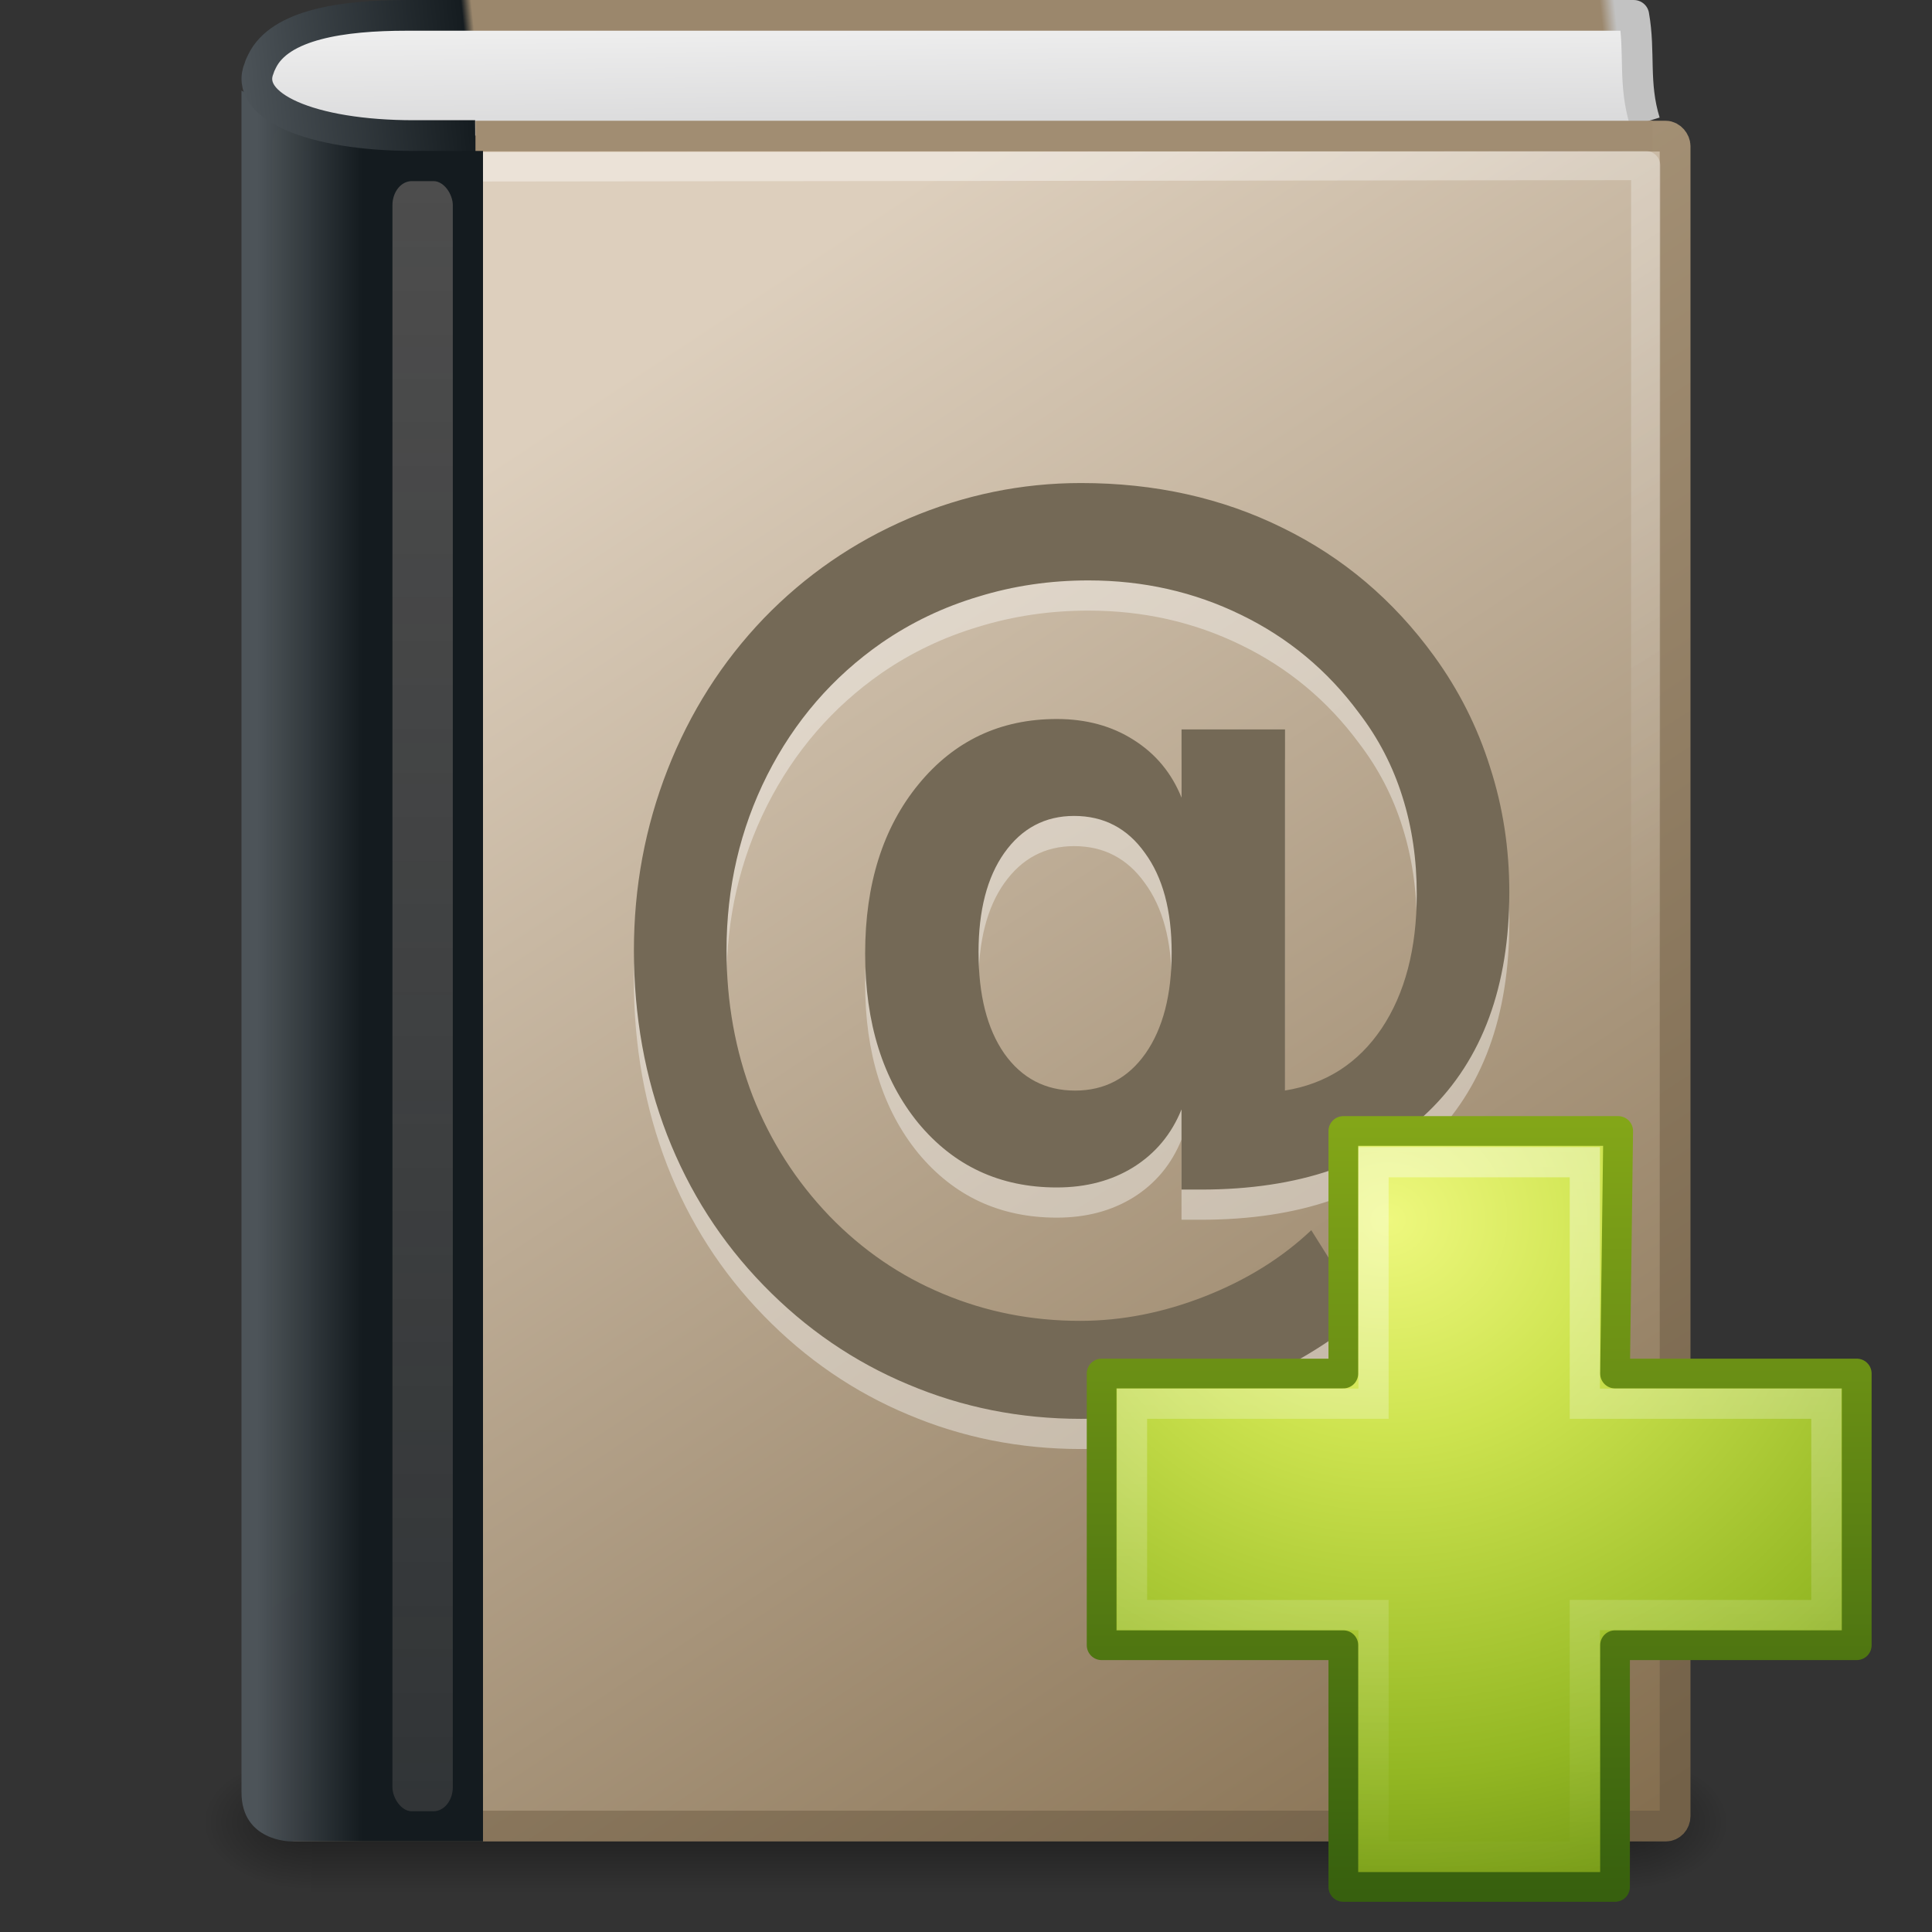
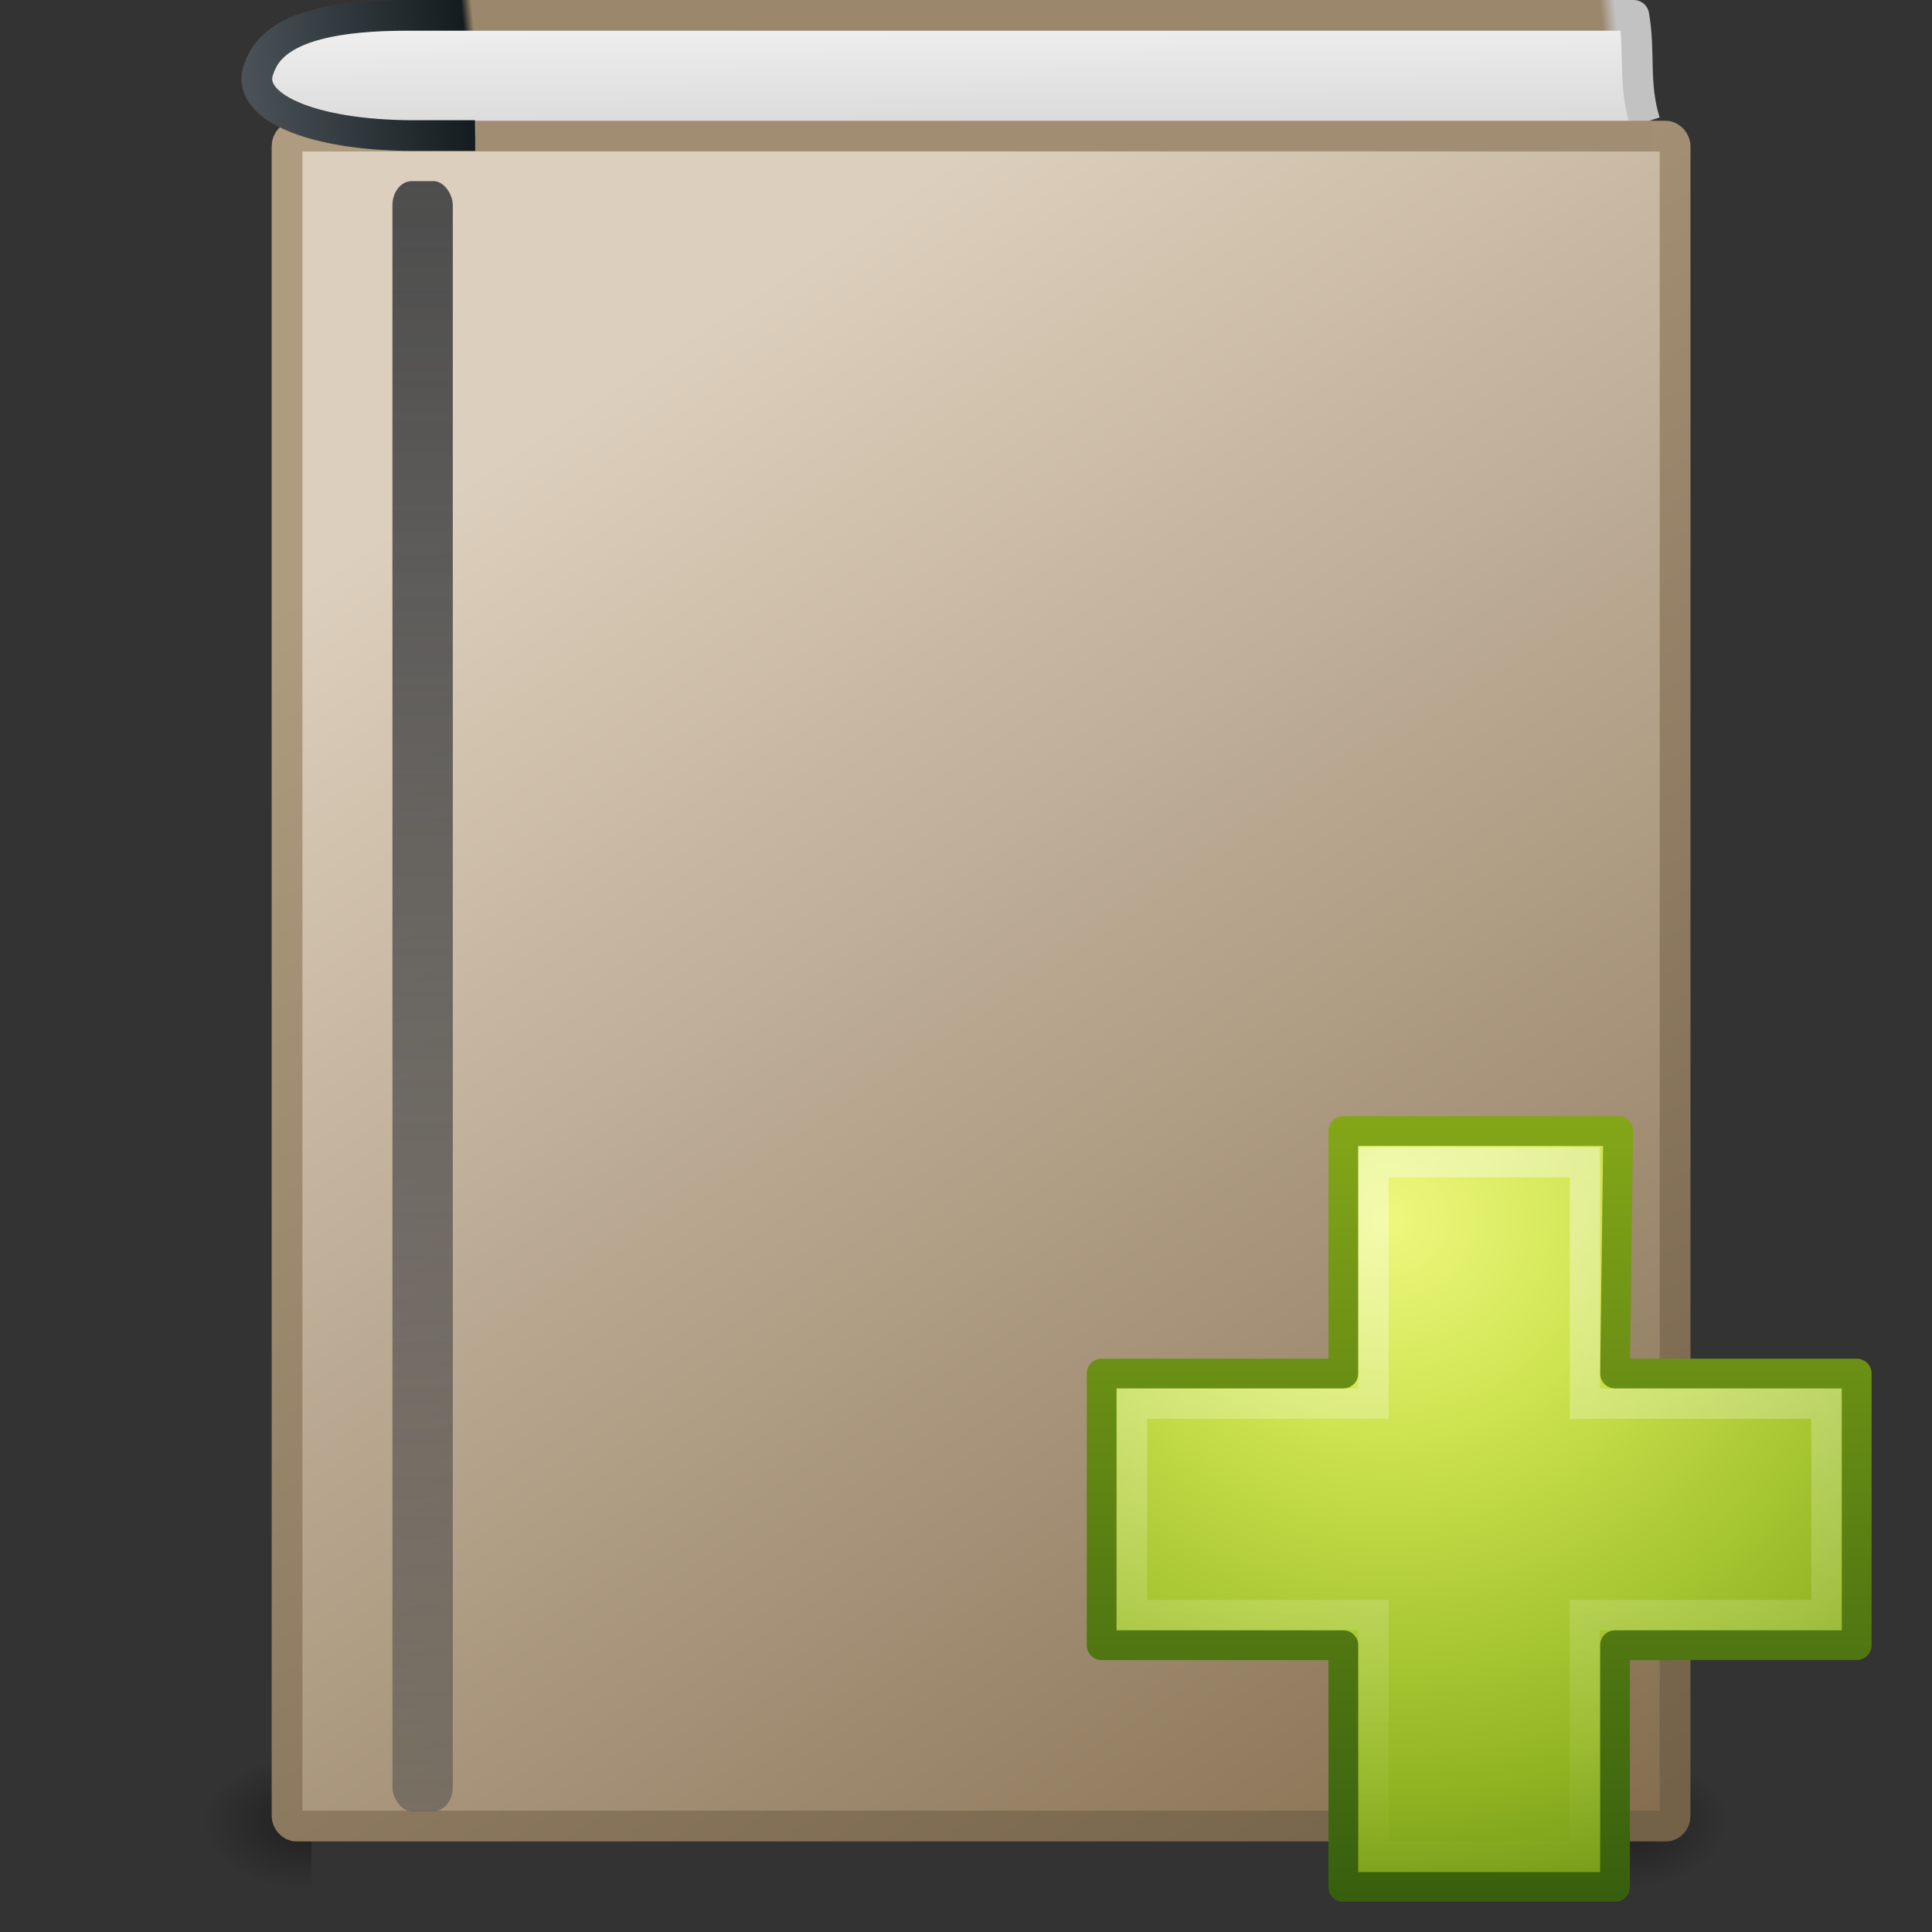
<svg xmlns="http://www.w3.org/2000/svg" xmlns:xlink="http://www.w3.org/1999/xlink" id="svg3506" width="64" height="64" version="1.0">
  <rect width="100%" height="100%" fill="#333333" stroke="none" />
  <defs id="defs3508">
    <linearGradient id="linearGradient5060">
      <stop id="stop5062" offset="0" />
      <stop id="stop5064" style="stop-opacity:0" offset="1" />
    </linearGradient>
    <linearGradient id="linearGradient2440" x1="24.627" x2="24.64" y1="3.123" y2="4.883" gradientTransform="matrix(1.35 0 0 2.007 1.228 -5.426)" gradientUnits="userSpaceOnUse">
      <stop id="stop2348" style="stop-color:#eee" offset="0" />
      <stop id="stop2350" style="stop-color:#d9d9da" offset="1" />
    </linearGradient>
    <linearGradient id="linearGradient2442" x1="5.754" x2="55.495" y1="5.244" y2=".065" gradientTransform="matrix(.963 0 0 .975 2.48 -.222)" gradientUnits="userSpaceOnUse">
      <stop id="stop3915" style="stop-color:#4e555a" offset="0" />
      <stop id="stop3917" style="stop-color:#151c20" offset=".16" />
      <stop id="stop3919" style="stop-color:#9b876c" offset=".167" />
      <stop id="stop3921" style="stop-color:#9b876c" offset=".752" />
      <stop id="stop3923" style="stop-color:#9b876c" offset=".939" />
      <stop id="stop3925" style="stop-color:#c2c2c2" offset=".949" />
      <stop id="stop3927" style="stop-color:#c2c2c2" offset="1" />
    </linearGradient>
    <linearGradient id="linearGradient2445" x1="28.252" x2="40.978" y1="4.034" y2="24.62" gradientTransform="matrix(1.356 0 0 1.344 -.394 -.588)" gradientUnits="userSpaceOnUse">
      <stop id="stop3200" style="stop-color:#fff" offset="0" />
      <stop id="stop3202" style="stop-color:#fff;stop-opacity:0" offset="1" />
    </linearGradient>
    <linearGradient id="linearGradient2448" x1="13.832" x2="13.832" y1="-9.832" y2="44.168" gradientTransform="translate(.168 15.832)" gradientUnits="userSpaceOnUse">
      <stop id="stop3207" style="stop-color:#4d4d4d" offset="0" />
      <stop id="stop3209" style="stop-color:#4d4d4d;stop-opacity:.517" offset="1" />
    </linearGradient>
    <linearGradient id="linearGradient2451" x1="5.48" x2="8.5" y1="25.019" y2="25.019" gradientTransform="matrix(1.143 0 0 1.381 2.286 -2.524)" gradientUnits="userSpaceOnUse">
      <stop id="stop8980" style="stop-color:#4d5459;stop-opacity:.996" offset="0" />
      <stop id="stop8982" style="stop-color:#141b1f" offset="1" />
    </linearGradient>
    <linearGradient id="linearGradient2454" x1="16.102" x2="38.491" y1="9.889" y2="46" gradientTransform="matrix(1.318 0 0 1.399 2.113 -3.188)" gradientUnits="userSpaceOnUse">
      <stop id="stop8969" style="stop-color:#ddcfbd" offset="0" />
      <stop id="stop8971" style="stop-color:#856f50" offset="1" />
    </linearGradient>
    <linearGradient id="linearGradient2456" x1="22.334" x2="53.453" y1="11.03" y2="61.22" gradientTransform="matrix(.948 0 0 1.007 2.156 -.454)" gradientUnits="userSpaceOnUse">
      <stop id="stop3321" style="stop-color:#af9b7f" offset="0" />
      <stop id="stop3323" style="stop-color:#736148" offset="1" />
    </linearGradient>
    <linearGradient id="linearGradient2462" x1="302.86" x2="302.86" y1="366.65" y2="609.51" gradientTransform="matrix(.07 0 0 .015 -1.45 38.629)" gradientUnits="userSpaceOnUse">
      <stop id="stop5050" style="stop-opacity:0" offset="0" />
      <stop id="stop5056" offset=".5" />
      <stop id="stop5052" style="stop-opacity:0" offset="1" />
    </linearGradient>
    <radialGradient id="radialGradient2464" cx="605.71" cy="486.65" r="117.14" gradientTransform="matrix(-.024 0 0 .015 21.522 38.629)" gradientUnits="userSpaceOnUse" xlink:href="#linearGradient5060" />
    <radialGradient id="radialGradient2466" cx="605.71" cy="486.65" r="117.14" gradientTransform="matrix(.024 0 0 .015 26.478 38.629)" gradientUnits="userSpaceOnUse" xlink:href="#linearGradient5060" />
    <linearGradient id="linearGradient3076" x1="22.369" x2="22.369" y1="8.032" y2="38.274" gradientTransform="matrix(.81 0 0 .805 30.878 31.355)" gradientUnits="userSpaceOnUse">
      <stop id="stop3945" style="stop-color:#fff" offset="0" />
      <stop id="stop3947" style="stop-color:#fff;stop-opacity:0" offset="1" />
    </linearGradient>
    <radialGradient id="radialGradient3127" cx="69.448" cy="51.695" r="31" gradientTransform="matrix(0 .894 -.972 0 96.232 -21.684)" gradientUnits="userSpaceOnUse">
      <stop id="stop3244-5" style="stop-color:#eef87e" offset="0" />
      <stop id="stop3246-9" style="stop-color:#cde34f" offset=".262" />
      <stop id="stop3248-7" style="stop-color:#93b723" offset=".661" />
      <stop id="stop3250-8" style="stop-color:#5a7e0d" offset="1" />
    </radialGradient>
    <linearGradient id="linearGradient3129" x1="72.422" x2="72.422" y1="123.19" y2="52.809" gradientTransform="matrix(.371 0 0 .374 16.337 17.056)" gradientUnits="userSpaceOnUse">
      <stop id="stop2492-3" style="stop-color:#365f0e" offset="0" />
      <stop id="stop2494-8" style="stop-color:#84a718" offset="1" />
    </linearGradient>
  </defs>
  <g id="g2877" transform="matrix(1.275 0 0 1.275 1.393 1.808)">
-     <rect id="rect2879" x="7" y="44.266" width="34" height="3.734" style="fill:url(#linearGradient2462);opacity:.402" />
    <path id="path2881" d="m7 44.266v3.734c-1.241 7e-3 -3-0.837-3-1.867 0-1.03 1.385-1.867 3-1.867z" style="fill:url(#radialGradient2464);opacity:.402" />
    <path id="path2883" d="m41 44.266v3.734c1.241 7e-3 3-0.837 3-1.867 0-1.03-1.385-1.867-3-1.867z" style="fill:url(#radialGradient2466);opacity:.402" />
  </g>
  <rect id="rect2719" x="9.509" y="4.51" width="45.981" height="55.981" rx=".31" ry=".33" style="fill:url(#linearGradient2454);stroke-linecap:round;stroke-linejoin:round;stroke-miterlimit:0;stroke-width:1.019;stroke:url(#linearGradient2456)" />
-   <path id="path2721" d="m8 3c3.302 2.026 6.258 1.186 8 1.395v56.605h-6.367s-1.633 0-1.633-1.623v-56.377z" style="fill:url(#linearGradient2451)" />
  <rect id="rect2725" x="13" y="6" width="2" height="54" rx=".64" ry=".799" style="fill:url(#linearGradient2448)" />
-   <path id="path4743" d="m16.483 5.528 38.033-0.044v54.033" style="fill:none;opacity:.4;stroke-linecap:square;stroke-linejoin:round;stroke-width:.967;stroke:url(#linearGradient2445)" />
  <path id="path2723" d="m54.491 4.043c-0.397-1.293-0.15-2.3-0.369-3.534h-40.657c-2.111 0-4.197 0.3-4.786 1.523-0.033 0.069-0.07 0.138-0.09 0.213-0.54 1.26 1.696 2.246 5.116 2.246h2.037" style="fill:url(#linearGradient2440);stroke-linejoin:round;stroke-miterlimit:0;stroke-width:1.017;stroke:url(#linearGradient2442)" />
  <path id="path4494" d="m54.75 4.5h-39" style="fill-rule:evenodd;fill:#a18d72;stroke-width:1px;stroke:#a18d72" />
-   <path id="path2432" d="m32.416 32.552c-1.3e-5 1.415 0.284 2.532 0.853 3.349 0.58 0.817 1.361 1.226 2.346 1.226 0.973 5e-6 1.75-0.408 2.329-1.226 0.58-0.829 0.869-1.945 0.869-3.349-2.3e-5 -1.392-0.295-2.491-0.886-3.297-0.58-0.817-1.361-1.226-2.346-1.226-0.962 1.3e-5 -1.733 0.409-2.313 1.226-0.569 0.806-0.853 1.904-0.853 3.297m6.725 5.195c-0.328 0.817-0.858 1.456-1.591 1.916-0.722 0.449-1.569 0.673-2.542 0.673-1.881 2e-6 -3.412-0.713-4.593-2.14-1.17-1.438-1.755-3.308-1.755-5.61-1.2e-5 -2.301 0.59-4.171 1.772-5.61 1.181-1.438 2.706-2.158 4.576-2.158 0.973 1.6e-5 1.821 0.23 2.542 0.69 0.733 0.46 1.263 1.099 1.591 1.916v-2.261h3.428v11.962c1.356-0.219 2.422-0.903 3.199-2.054 0.776-1.162 1.165-2.647 1.165-4.453-3e-5 -1.151-0.159-2.227-0.476-3.228-0.317-1.013-0.798-1.939-1.443-2.779-1.039-1.404-2.34-2.486-3.904-3.245-1.553-0.759-3.237-1.139-5.052-1.139-1.268 1.9e-5 -2.482 0.178-3.641 0.535-1.159 0.345-2.231 0.857-3.215 1.536-1.618 1.128-2.881 2.589-3.789 4.384-0.897 1.784-1.345 3.717-1.345 5.8-6e-6 1.715 0.29 3.325 0.869 4.833 0.59 1.496 1.438 2.819 2.542 3.97 1.093 1.128 2.346 1.985 3.756 2.572 1.422 0.598 2.936 0.898 4.544 0.898 1.378-1e-6 2.756-0.27 4.133-0.811 1.378-0.541 2.553-1.272 3.527-2.192l1.755 2.796c-1.367 1.116-2.86 1.968-4.478 2.555-1.607 0.598-3.242 0.898-4.904 0.898-2.023-4e-6 -3.931-0.38-5.724-1.139-1.793-0.748-3.39-1.841-4.79-3.28-1.4-1.438-2.466-3.101-3.199-4.988-0.733-1.899-1.099-3.935-1.099-6.11-2e-6 -2.094 0.372-4.091 1.115-5.989 0.744-1.899 1.804-3.567 3.182-5.006 1.378-1.427 2.98-2.531 4.806-3.314 1.837-0.782 3.74-1.174 5.708-1.174 2.45 2.5e-5 4.675 0.495 6.676 1.484 2.001 0.978 3.674 2.393 5.019 4.246 0.82 1.128 1.438 2.353 1.853 3.676 0.426 1.312 0.64 2.693 0.64 4.143-3.5e-5 3.118-0.891 5.541-2.674 7.267-1.782 1.726-4.298 2.589-7.545 2.589h-0.64v-2.658" style="fill:#fff;opacity:.4" />
-   <path id="path2779" d="m32.416 31.552c-1.3e-5 1.415 0.284 2.532 0.853 3.349 0.58 0.817 1.361 1.226 2.346 1.226 0.973 5e-6 1.75-0.408 2.329-1.226 0.58-0.829 0.869-1.945 0.869-3.349-2.3e-5 -1.392-0.295-2.491-0.886-3.297-0.58-0.817-1.361-1.226-2.346-1.226-0.962 1.3e-5 -1.733 0.409-2.313 1.226-0.569 0.806-0.853 1.904-0.853 3.297m6.725 5.195c-0.328 0.817-0.858 1.456-1.591 1.916-0.722 0.449-1.569 0.673-2.542 0.673-1.881 2e-6 -3.412-0.713-4.593-2.14-1.17-1.438-1.755-3.308-1.755-5.61-1.2e-5 -2.301 0.59-4.171 1.772-5.61 1.181-1.438 2.706-2.158 4.576-2.158 0.973 1.6e-5 1.821 0.23 2.542 0.69 0.733 0.46 1.263 1.099 1.591 1.916v-2.261h3.428v11.962c1.356-0.219 2.422-0.903 3.199-2.054 0.776-1.162 1.165-2.647 1.165-4.453-3e-5 -1.151-0.159-2.227-0.476-3.228-0.317-1.013-0.798-1.939-1.443-2.779-1.039-1.404-2.34-2.486-3.904-3.245-1.553-0.759-3.237-1.139-5.052-1.139-1.268 1.9e-5 -2.482 0.178-3.641 0.535-1.159 0.345-2.231 0.857-3.215 1.536-1.618 1.128-2.881 2.589-3.789 4.384-0.897 1.784-1.345 3.717-1.345 5.8-6e-6 1.715 0.29 3.325 0.869 4.833 0.59 1.496 1.438 2.819 2.542 3.97 1.093 1.128 2.346 1.985 3.756 2.572 1.422 0.598 2.936 0.898 4.544 0.898 1.378-1e-6 2.756-0.27 4.133-0.811 1.378-0.541 2.553-1.272 3.527-2.192l1.755 2.796c-1.367 1.116-2.86 1.968-4.478 2.555-1.607 0.598-3.242 0.898-4.904 0.898-2.023-4e-6 -3.931-0.38-5.724-1.139-1.793-0.748-3.39-1.841-4.79-3.28-1.4-1.438-2.466-3.101-3.199-4.988-0.733-1.899-1.099-3.935-1.099-6.11-2e-6 -2.094 0.372-4.091 1.115-5.989 0.744-1.899 1.804-3.567 3.182-5.006 1.378-1.427 2.98-2.531 4.806-3.314 1.837-0.782 3.74-1.174 5.708-1.174 2.45 2.5e-5 4.675 0.495 6.676 1.484 2.001 0.978 3.674 2.393 5.019 4.246 0.82 1.128 1.438 2.353 1.853 3.676 0.426 1.312 0.64 2.693 0.64 4.143-3.5e-5 3.118-0.891 5.541-2.674 7.267-1.782 1.726-4.298 2.589-7.545 2.589h-0.64v-2.658" style="fill:#746956" />
  <path id="path2262" d="m44.5 45.5v-8.034h9.104l-0.104 8.034h8.007v9h-8.007v8.007h-9v-8.007h-8.007v-9h8.007z" style="color:#000000;fill:url(#radialGradient3127);stroke-linecap:round;stroke-linejoin:round;stroke-width:.985;stroke:url(#linearGradient3129)" />
  <path id="path2272" d="m45.5 46.5v-8h7v8h8v7h-8v8h-7v-8h-8v-7h8z" style="fill:none;opacity:.4;stroke:url(#linearGradient3076)" />
</svg>